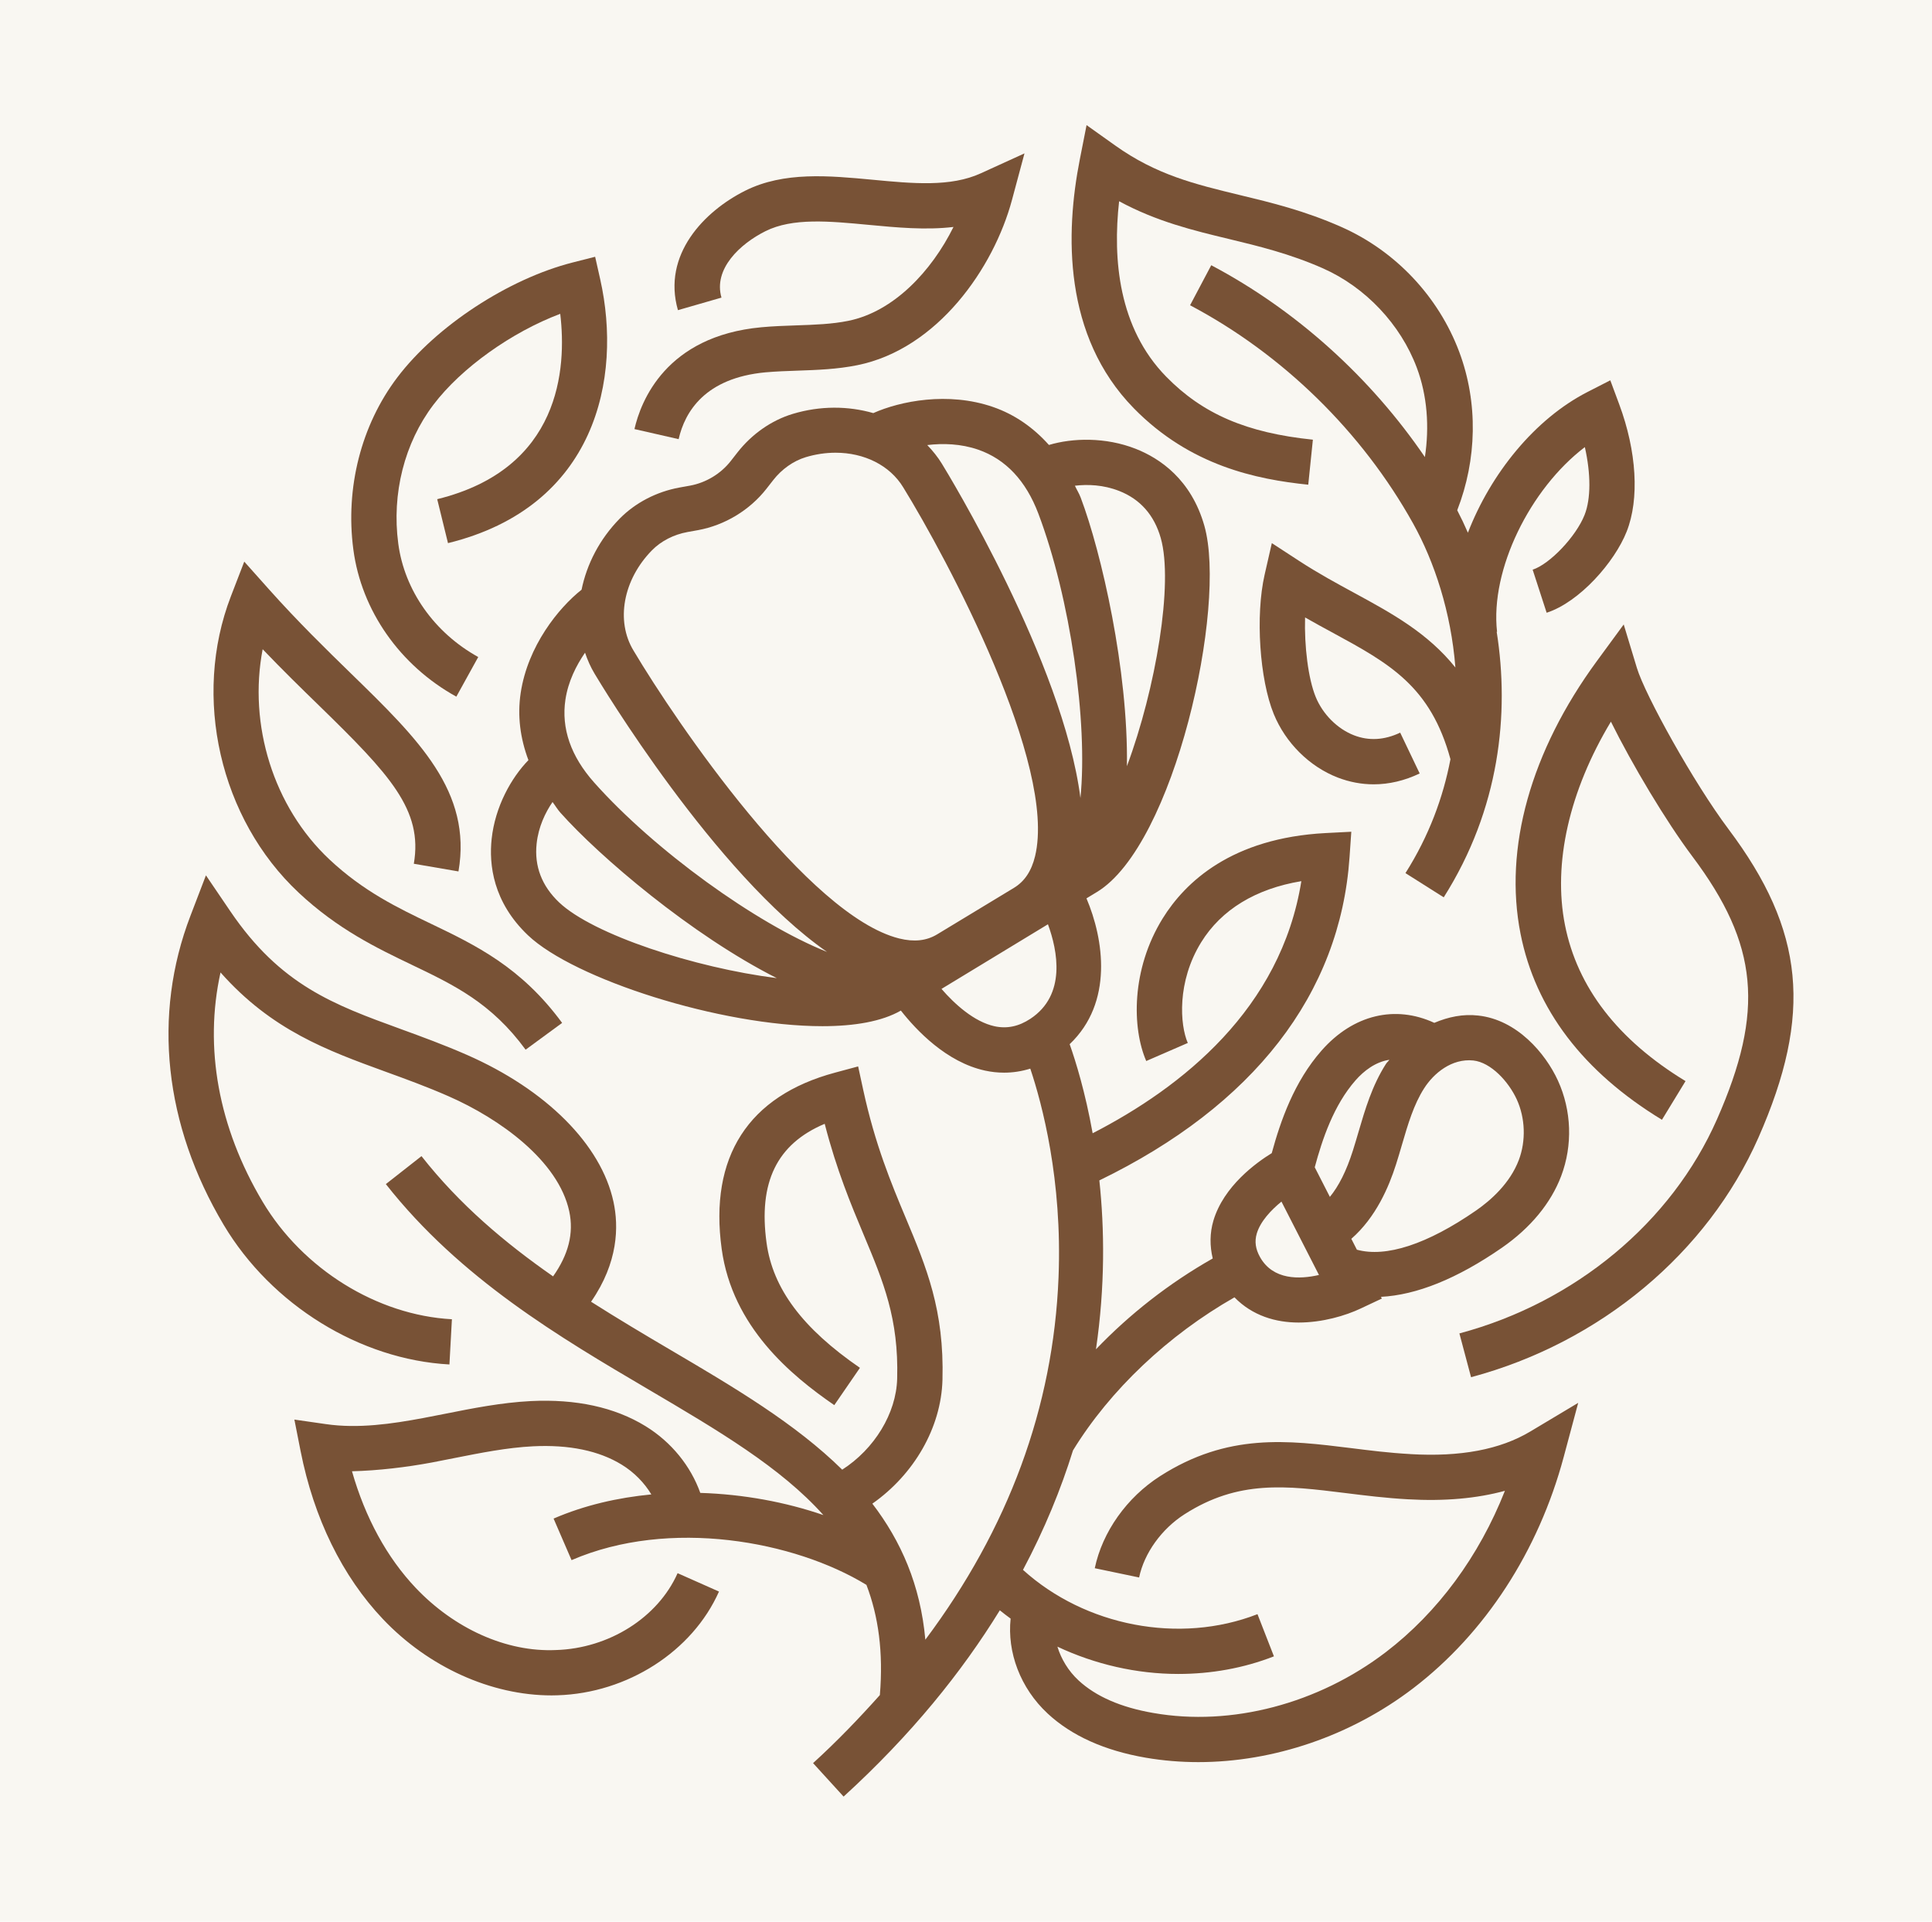
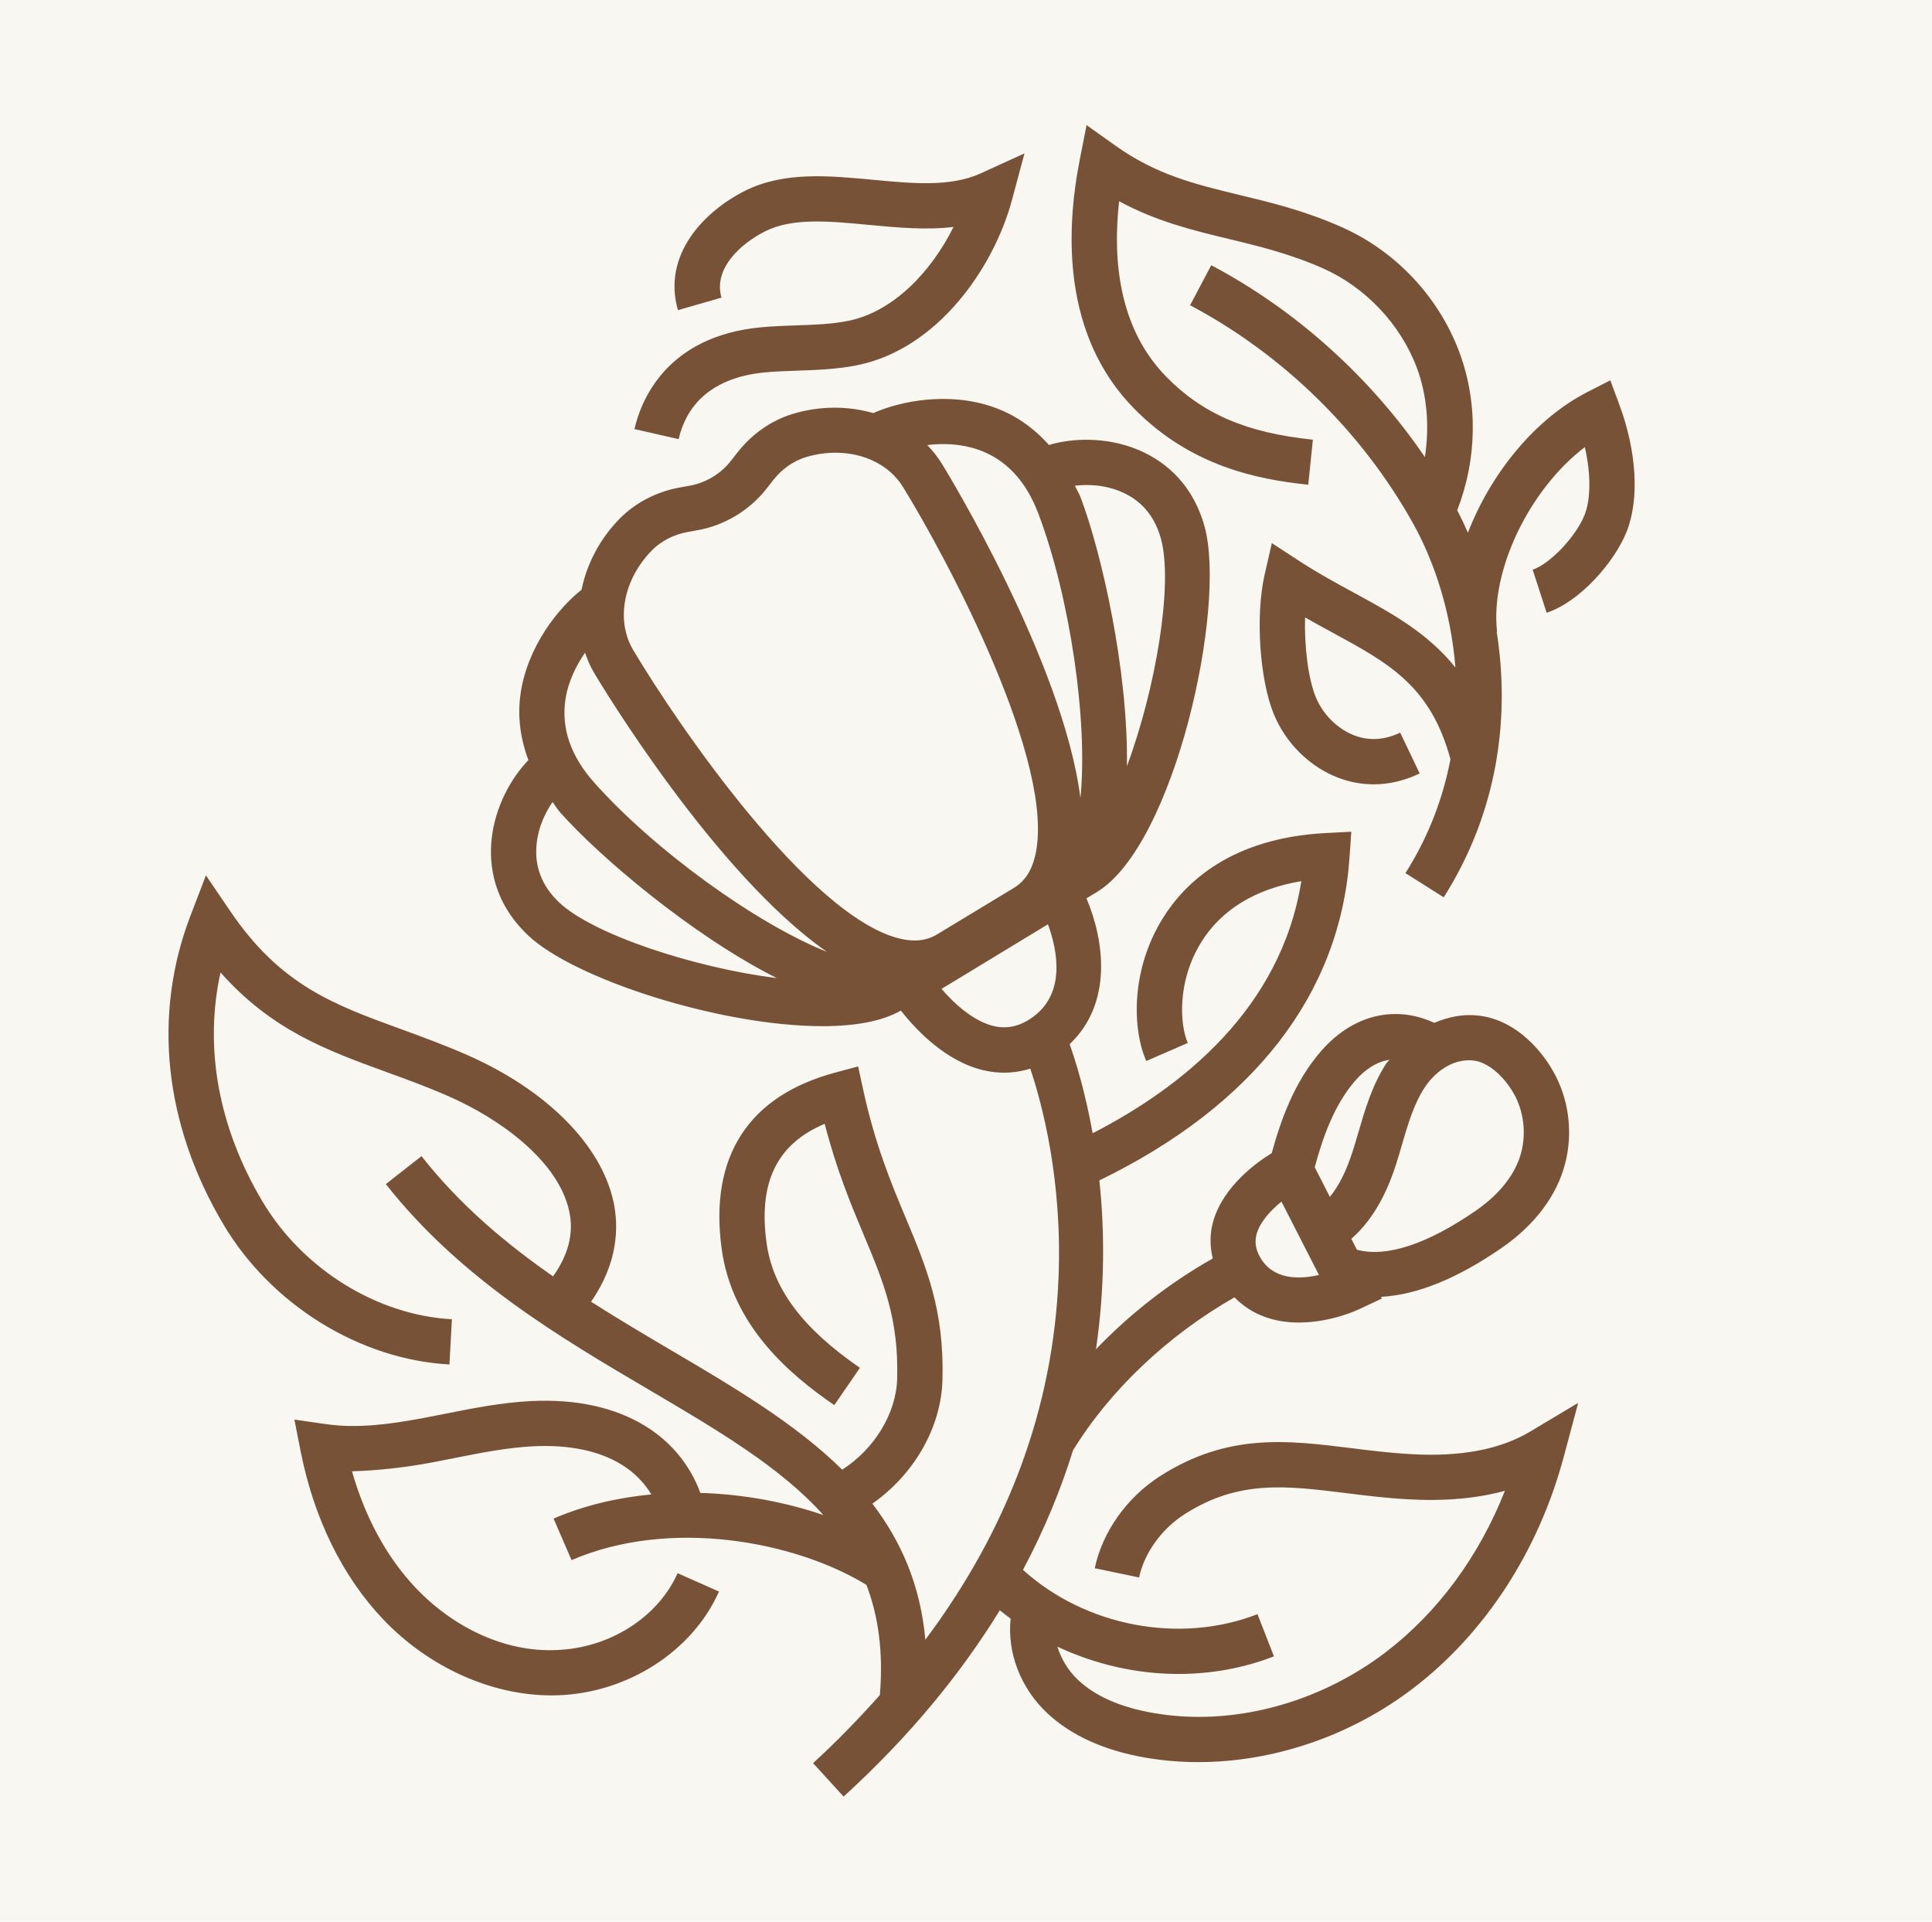
<svg xmlns="http://www.w3.org/2000/svg" id="Layer_5" viewBox="0 0 119.333 118.694">
  <defs>
    <style>.cls-1{fill:#f9f7f2;}.cls-2{fill:#785236;}</style>
  </defs>
  <rect class="cls-1" x="-4.147" y="-5.897" width="130.567" height="130.567" />
-   <path class="cls-2" d="M25.421,59.585c2.645,1.266,4.927,2.361,7.044,5.248l2.255-1.653c-2.529-3.451-5.356-4.806-8.09-6.119-2.05-.982-4.167-1.996-6.271-3.967-3.479-3.257-5.03-8.339-4.135-12.995,1.231,1.288,2.41,2.438,3.491,3.489,4.352,4.244,6.42,6.429,5.845,9.762l2.758.474c.849-4.929-2.46-8.156-6.651-12.237-1.537-1.498-3.276-3.195-5.055-5.188l-1.525-1.71-.824,2.137c-2.403,6.225-.681,13.754,4.187,18.311,2.415,2.262,4.836,3.424,6.972,4.448Z" />
-   <path class="cls-2" d="M28.187,43.028l1.352-2.447c-2.711-1.498-4.557-4.115-4.939-7.004-.412-3.089.38-6.215,2.171-8.578,1.732-2.289,4.855-4.495,7.833-5.615.402,3.365.03,9.573-7.599,11.448l.666,2.714c9.133-2.243,10.774-10.175,9.405-16.283l-.316-1.404-1.394.355c-3.975,1.012-8.428,3.93-10.826,7.098-2.23,2.943-3.22,6.819-2.714,10.633.498,3.765,2.874,7.16,6.36,9.084Z" />
  <path class="cls-2" d="M47.287,22.997c.659-.059,1.322-.081,1.984-.104,1.199-.042,2.438-.084,3.688-.338,4.947-1.002,8.42-5.998,9.55-10.214l.77-2.867-2.699,1.231c-1.863.854-4.202.634-6.679.397-2.692-.252-5.482-.518-7.87.676-2.534,1.266-5.141,3.957-4.157,7.379l2.689-.775c-.511-1.771,1.145-3.318,2.716-4.103,1.678-.839,3.952-.619,6.36-.392,1.747.165,3.533.336,5.255.131-1.352,2.731-3.693,5.23-6.494,5.798-1.021.207-2.092.242-3.225.281-.718.025-1.433.049-2.146.116-5.906.545-7.451,4.579-7.841,6.289l2.729.622c.385-1.692,1.628-3.78,5.369-4.128Z" />
  <path class="cls-2" d="M80.806,29.94l.286-2.783c-4.093-.422-6.804-1.586-9.064-3.896-2.941-3.007-3.306-7.253-2.904-10.831,2.324,1.256,4.579,1.801,6.775,2.329,1.86.449,3.782.915,5.822,1.818,2.62,1.162,4.786,3.454,5.79,6.133.652,1.738.782,3.666.5,5.52-3.36-4.924-7.946-9.071-13.196-11.848l-1.308,2.472c5.731,3.03,10.626,7.821,13.781,13.488,1.307,2.349,2.338,5.461,2.607,8.886-1.71-2.134-3.922-3.344-6.216-4.591-1.095-.595-2.252-1.221-3.442-1.996l-1.68-1.095-.447,1.956c-.572,2.514-.311,6.454.567,8.603.728,1.779,2.203,3.244,3.95,3.92.725.279,1.47.419,2.22.419.95,0,1.91-.225,2.842-.671l-1.204-2.521c-.972.461-1.927.521-2.85.165-1.029-.397-1.934-1.305-2.369-2.371-.466-1.14-.708-3.146-.656-4.91.59.338,1.167.651,1.732.957,3.489,1.895,6.024,3.299,7.248,7.8-.45,2.352-1.323,4.736-2.78,7.035l2.364,1.495c3.456-5.459,4.072-11.338,3.272-16.397l.022-.003c-.434-3.834,2.04-8.835,5.423-11.408.372,1.643.38,3.185-.017,4.189-.525,1.33-2.144,3.037-3.207,3.382l.864,2.66c2.033-.659,4.199-3.126,4.944-5.016.794-2.008.622-4.949-.464-7.865l-.548-1.475-1.399.716c-3.26,1.666-5.982,5.039-7.396,8.697-.21-.483-.43-.945-.66-1.387,1.217-3.128,1.304-6.636.122-9.789-1.283-3.417-3.935-6.227-7.276-7.707-2.272-1.007-4.32-1.502-6.301-1.979-2.751-.666-5.124-1.238-7.675-3.057l-1.764-1.256-.419,2.127c-.893,4.537-1.041,10.885,3.333,15.358,3.486,3.563,7.589,4.396,10.777,4.725Z" />
  <path class="cls-2" d="M87.1,89.81c-1.28-.069-2.489-.222-3.656-.368-3.913-.484-7.606-.947-11.79,1.732-2.055,1.315-3.563,3.442-4.034,5.687l2.739.572c.313-1.502,1.389-3,2.805-3.905,3.333-2.132,6.249-1.766,9.935-1.31,1.229.153,2.502.311,3.849.385,2.275.131,4.266-.049,6.005-.523-1.591,4.034-4.14,7.505-7.352,9.962-4.172,3.188-9.54,4.609-14.366,3.76-1.996-.343-3.55-1.021-4.619-2.013-.636-.59-1.072-1.328-1.304-2.083,2.325,1.093,4.893,1.686,7.465,1.686,2.016,0,4.029-.353,5.909-1.088l-1.016-2.605c-4.832,1.881-10.655.732-14.484-2.736,1.334-2.512,2.345-4.983,3.088-7.377,2.297-3.746,5.892-7.131,9.975-9.456,1.111,1.14,2.554,1.557,3.964,1.557,1.473,0,2.896-.424,3.834-.868l1.305-.614-.054-.105c2.192-.115,4.688-1.107,7.477-3.038,1.759-1.221,3.022-2.751,3.654-4.426.718-1.897.644-4.046-.202-5.896-.775-1.688-2.531-3.755-4.922-4.014-.939-.11-1.853.085-2.713.45-2.416-1.115-5.007-.51-6.961,1.709-1.698,1.927-2.538,4.351-3.08,6.339-.947.582-2.968,2.032-3.604,4.171-.228.774-.225,1.562-.041,2.334-2.691,1.526-5.122,3.428-7.212,5.609.571-3.9.527-7.45.209-10.43,9.516-4.622,14.874-11.505,15.453-19.961l.109-1.574-1.577.081c-5.815.303-8.687,3.035-10.073,5.272-1.954,3.158-1.897,6.78-1.016,8.808l2.566-1.115c-.484-1.108-.683-3.777.829-6.222,1.248-2.016,3.368-3.304,6.185-3.772-1.262,7.887-7.362,12.726-12.89,15.571-.456-2.541-1.044-4.438-1.42-5.502,2.712-2.576,2.107-6.49,1.038-9.007l.645-.391c4.789-2.896,8.053-17.64,6.637-22.621-.817-2.874-2.758-4.17-4.241-4.754-1.863-.732-3.899-.674-5.359-.238-.958-1.071-2.108-1.882-3.457-2.347-2.777-.96-5.741-.359-7.392.379-1.545-.444-3.272-.464-4.981.051-1.31.397-2.521,1.243-3.412,2.383l-.407.521c-.614.789-1.535,1.345-2.519,1.525l-.656.118c-1.414.259-2.724.94-3.688,1.919-1.25,1.274-2.033,2.815-2.356,4.391-1.417,1.121-3.321,3.469-3.76,6.375-.213,1.412-.028,2.807.478,4.152-1.062,1.09-2.056,2.869-2.271,4.858-.173,1.584.079,3.905,2.245,5.961,2.842,2.699,11.884,5.613,18.188,5.613,1.978,0,3.678-.293,4.842-.964.959,1.219,2.817,3.189,5.197,3.707.392.086.787.128,1.179.128.547,0,1.089-.084,1.618-.249.728,2.174,1.986,6.862,1.745,12.891-.321,8.044-3.105,15.533-8.227,22.381-.305-3.385-1.506-6.096-3.273-8.403,2.562-1.796,4.252-4.682,4.331-7.649.116-4.305-.992-6.952-2.275-10.014-.886-2.114-1.887-4.51-2.623-7.907l-.311-1.436-1.419.382c-5.366,1.438-7.791,5.206-7.009,10.895.661,4.811,4.285,7.809,6.955,9.644l1.584-2.304c-3.548-2.44-5.381-4.892-5.768-7.72-.513-3.735.634-6.106,3.592-7.352.735,2.857,1.621,4.976,2.418,6.878,1.206,2.879,2.159,5.154,2.058,8.86-.056,2.156-1.411,4.351-3.394,5.624-2.892-2.848-6.677-5.084-10.566-7.373-1.648-.969-3.308-1.957-4.947-3,1.684-2.428,1.713-4.653,1.384-6.173-.762-3.53-4.15-6.923-9.059-9.077-1.419-.622-2.773-1.115-4.076-1.591-4.147-1.51-7.426-2.704-10.532-7.278l-1.505-2.216-.957,2.499c-2.354,6.136-1.623,12.915,2.055,19.091,2.943,4.937,8.415,8.322,13.942,8.62l.153-2.793c-4.623-.249-9.212-3.099-11.692-7.258-2.734-4.589-3.624-9.528-2.6-14.162,3.158,3.567,6.585,4.816,10.18,6.126,1.248.454,2.549.925,3.908,1.522,3.16,1.387,6.777,3.979,7.451,7.105.294,1.365-.056,2.688-.998,4.019-2.959-2.062-5.763-4.417-8.128-7.426l-2.201,1.727c4.594,5.842,10.762,9.471,16.204,12.674,4.323,2.545,8.187,4.822,10.821,7.769-2.321-.8-4.934-1.288-7.604-1.37-.583-1.638-1.768-3.131-3.385-4.124-1.905-1.169-4.295-1.685-7.086-1.547-1.818.094-3.585.444-5.292.785l-1.332.259c-1.952.365-4.029.669-6.022.38l-1.954-.281.382,1.937c.819,4.155,2.581,7.747,5.09,10.389,2.817,2.966,6.684,4.71,10.414,4.71.121,0,.242-.003.363-.007,4.322-.133,8.334-2.709,9.977-6.407l-2.556-1.135c-1.216,2.739-4.234,4.646-7.508,4.747-3.094.141-6.296-1.342-8.662-3.832-1.781-1.877-3.126-4.345-3.942-7.209,1.643-.044,3.36-.249,4.937-.543l1.359-.267c1.683-.333,3.274-.651,4.89-.733,2.218-.109,4.066.269,5.477,1.137.768.471,1.396,1.118,1.827,1.835-2.066.2-4.115.662-6.038,1.493l1.11,2.566c6.058-2.619,13.787-1.179,18.214,1.529.738,1.931,1.051,4.156.829,6.806-1.278,1.429-2.627,2.838-4.125,4.203l1.885,2.067c4.172-3.805,7.299-7.684,9.649-11.506.216.18.444.344.668.513-.22,2.067.589,4.287,2.29,5.866,1.475,1.369,3.508,2.285,6.05,2.724,1.066.183,2.154.274,3.252.274,4.638,0,9.422-1.616,13.286-4.572,4.428-3.387,7.727-8.46,9.286-14.285l.893-3.333-2.961,1.771c-1.858,1.11-4.298,1.579-7.416,1.394ZM93.685,67.904c.528,1.157.575,2.556.128,3.743-.545,1.441-1.732,2.489-2.632,3.114-3.035,2.102-5.578,2.92-7.371,2.427l-.343-.672c1.522-1.33,2.319-3.206,2.763-4.603.126-.395.244-.794.36-1.194.375-1.283.73-2.492,1.372-3.496.592-.93,1.705-1.858,3.039-1.722,1.093.121,2.176,1.3,2.684,2.403ZM83.727,66.727c.517-.588,1.226-1.137,2.09-1.269-.066.094-.152.162-.215.26-.854,1.34-1.283,2.8-1.697,4.214-.111.378-.222.757-.341,1.132-.405,1.272-.873,2.192-1.422,2.862l-.935-1.829c.463-1.717,1.163-3.825,2.52-5.37ZM77.626,76.191c.222-.752.886-1.453,1.525-1.974l2.317,4.532c-1.189.274-2.832.328-3.637-1.098-.284-.506-.348-.97-.205-1.461ZM69.124,30.322c1.303.511,2.169,1.49,2.573,2.914.791,2.784-.304,9.298-2.091,14.086.088-5.921-1.573-13.196-2.855-16.587-.101-.266-.243-.484-.358-.734.781-.093,1.758-.062,2.732.322ZM60.418,27.773c1.697.587,2.948,1.915,3.718,3.95,1.976,5.23,3.07,12.871,2.599,17.567-1.078-8.394-8.204-20.072-8.557-20.646-.258-.424-.568-.802-.904-1.155.966-.116,2.07-.087,3.144.284ZM40.271,33.988c.562-.572,1.342-.972,2.193-1.127l.656-.118c1.651-.303,3.19-1.234,4.224-2.558l.407-.521c.535-.688,1.253-1.194,2.016-1.426.622-.188,1.243-.276,1.845-.276,1.762,0,3.348.772,4.179,2.142,2.726,4.424,9.504,17.139,8.142,22.779-.222.918-.649,1.559-1.31,1.959l-4.739,2.869c-.661.4-1.426.481-2.344.254-5.623-1.406-13.749-13.308-16.412-17.786-1.108-1.831-.639-4.377,1.142-6.19ZM34.925,43.208c.169-1.119.662-2.093,1.21-2.895.155.451.344.891.596,1.306.35.588,7.406,12.339,14.35,17.175-4.383-1.752-10.657-6.277-14.38-10.46-1.446-1.626-2.043-3.35-1.776-5.127ZM33.146,52.105c.112-1.04.538-1.92.982-2.568.169.218.296.446.486.659,2.408,2.705,8.081,7.551,13.366,10.218-5.069-.637-11.345-2.688-13.445-4.677-1.073-1.019-1.54-2.24-1.389-3.632ZM61.439,63.389c-1.268-.274-2.475-1.372-3.286-2.309l6.575-3.992c.597,1.633,1.142,4.362-1.081,5.835-.725.479-1.448.627-2.208.466Z" />
-   <path class="cls-2" d="M106.763,51.211c-2.139-2.845-5.154-8.282-5.66-9.962l-.812-2.679-1.655,2.257c-4.09,5.576-5.766,11.561-4.717,16.851.923,4.655,3.861,8.519,8.734,11.485l1.456-2.388c-4.177-2.541-6.681-5.785-7.446-9.639-.757-3.819.271-8.295,2.837-12.563,1.298,2.623,3.407,6.163,5.028,8.319,4.09,5.447,4.475,9.548,1.525,16.241-2.808,6.37-8.758,11.314-15.911,13.226l.72,2.704c7.966-2.129,14.601-7.663,17.751-14.8,3.358-7.621,2.857-12.785-1.85-19.051Z" />
</svg>